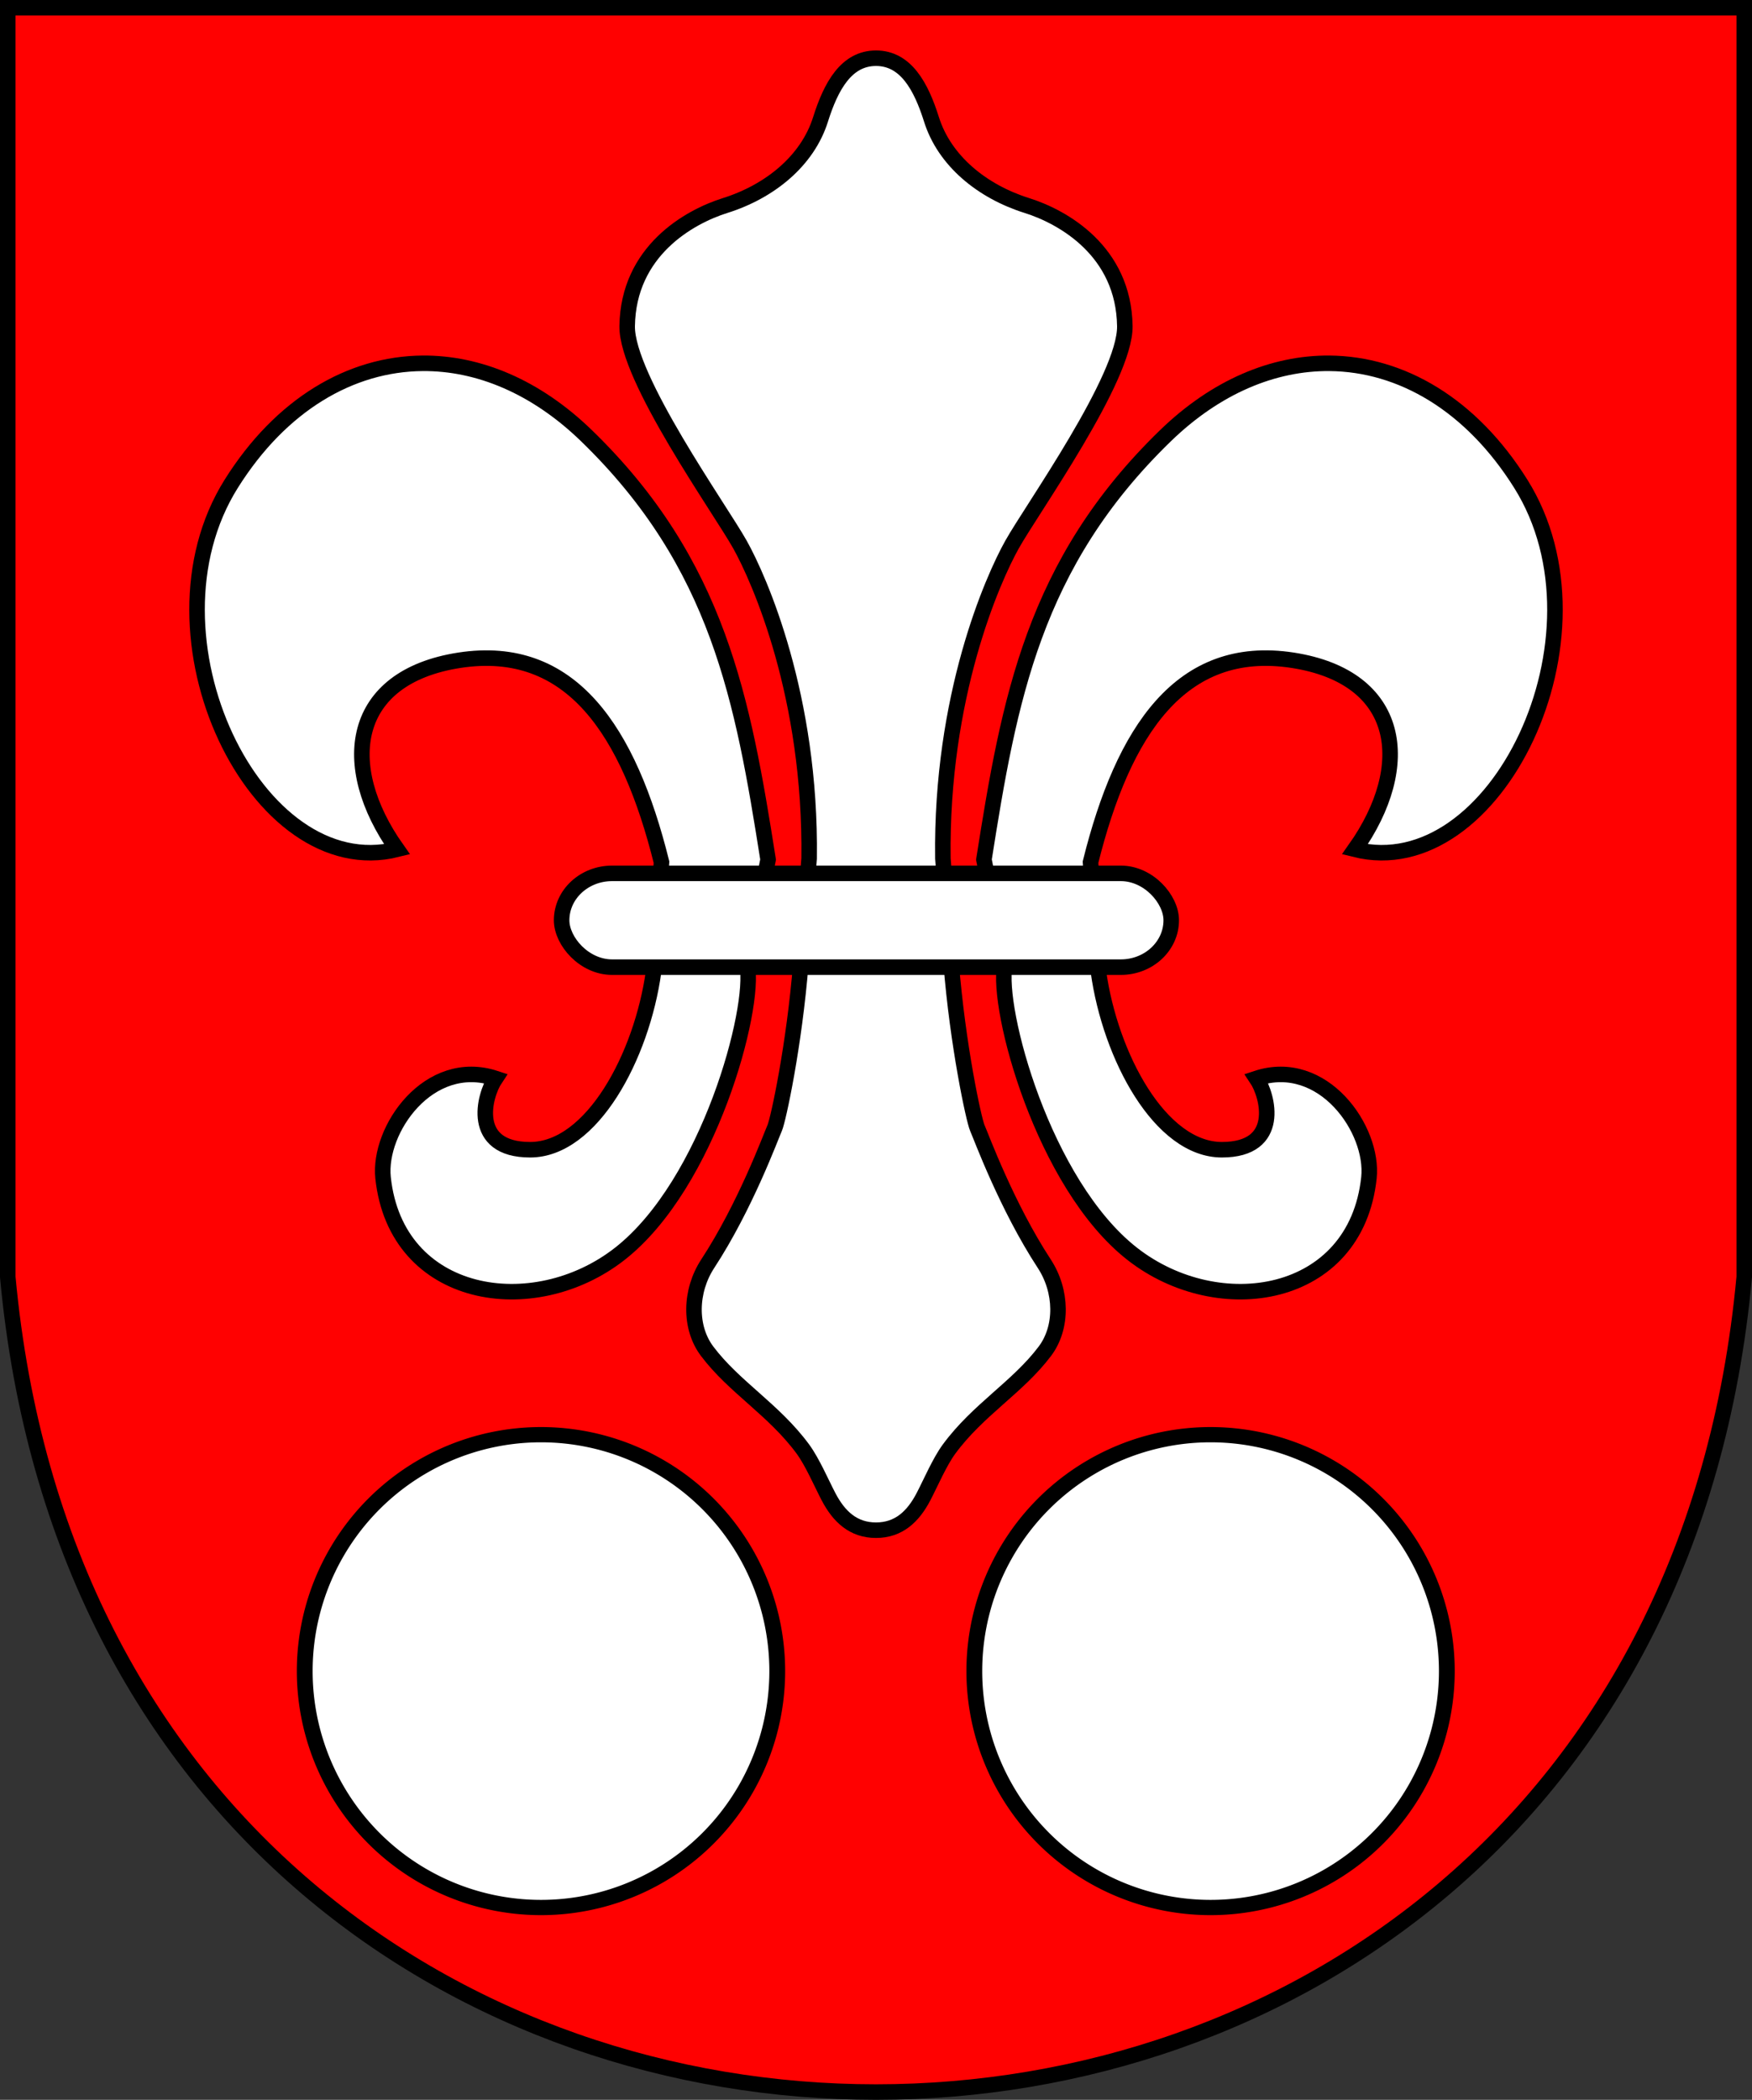
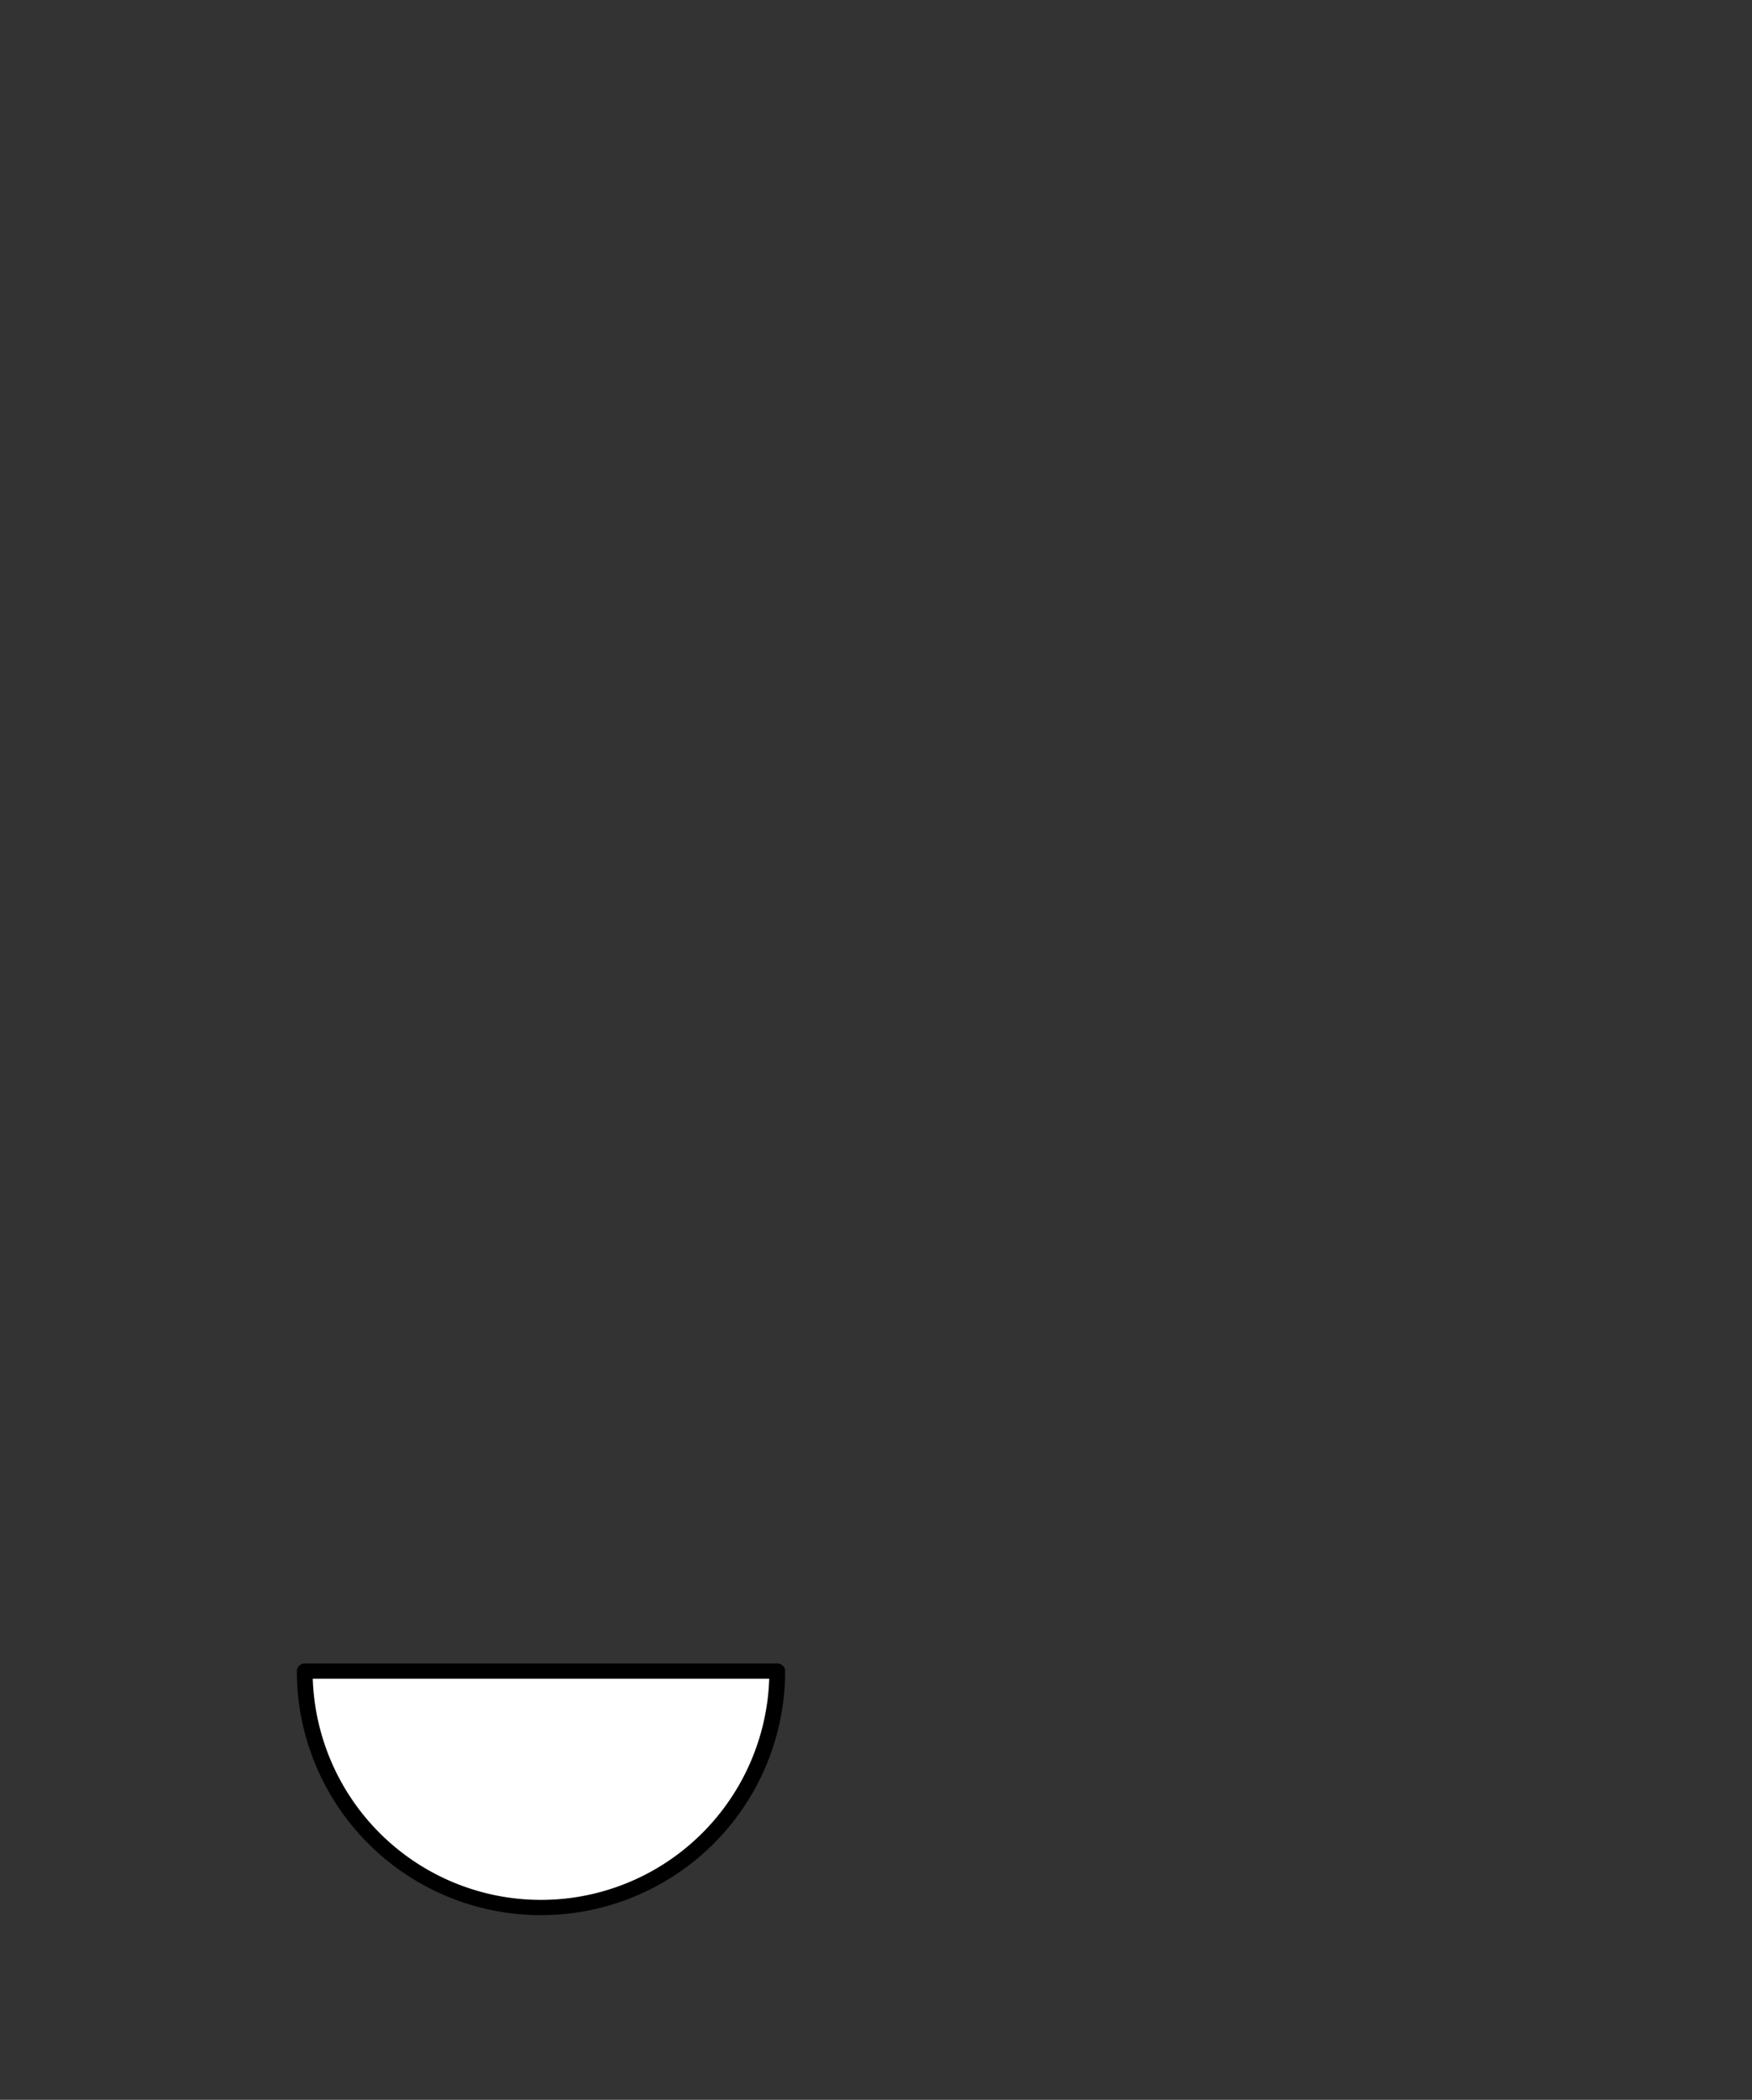
<svg xmlns="http://www.w3.org/2000/svg" version="1.0" width="903" height="1082.066" id="svg2">
  <rect width="100%" height="100%" fill="#333333" stroke="none" />
  <defs id="defs5" />
-   <path d="M 4,658 C 55.742,1218.088 847.26,1218.088 899,658 L 899,4 L 4,4 L 4,658 z" id="path3221" style="fill:#ff0101;fill-opacity:1;stroke:#000000;stroke-width:8;stroke-miterlimit:4;stroke-dasharray:none;stroke-opacity:1" />
-   <path d="M 451.502,30 C 436.161,30 428.272,44.487 422.909,61.531 C 416.192,82.878 396.812,98.661 373.752,105.906 C 355.049,111.783 323.828,129.402 323.252,168.031 C 322.855,194.713 371.23,262.453 381.409,280.656 C 391.397,298.519 418.129,358.739 417.034,442.406 L 412.784,496.125 C 409.424,538.574 401.077,577.25 399.284,581.25 C 397.36,585.54 384.212,621.503 364.784,651.188 C 355.574,665.26 355.19,683.986 364.471,696.312 C 378.448,714.875 398.843,726.369 413.815,746.719 C 418.685,753.339 423.361,764.253 427.034,771.281 C 432.365,781.483 439.758,788.531 451.502,788.531 C 463.247,788.531 470.64,781.483 475.971,771.281 C 479.644,764.253 484.288,753.339 489.159,746.719 C 504.131,726.369 524.556,714.875 538.534,696.312 C 547.815,683.986 547.431,665.26 538.221,651.188 C 518.793,621.503 505.645,585.54 503.721,581.25 C 501.928,577.25 493.581,538.574 490.221,496.125 L 485.971,442.406 C 484.875,358.739 511.607,298.519 521.596,280.656 C 531.775,262.453 580.15,194.713 579.752,168.031 C 579.177,129.402 547.956,111.783 529.252,105.906 C 506.193,98.661 486.813,82.878 480.096,61.531 C 474.733,44.487 466.844,30 451.502,30 z M 217.784,187.219 C 180.674,187.515 144.779,208.495 119.19,249.281 C 69.887,327.865 132.256,455.797 204.659,437.688 C 173.907,394.255 180.725,348.953 236.659,340.25 C 294.55,331.288 324.179,376.963 340.94,444.281 L 336.877,500.625 C 330.785,544.456 304.99,592.451 273.252,592.469 C 242.228,592.477 249.359,564.665 255.377,555.719 C 221.009,544.422 194.794,582.152 197.44,606.938 C 204.155,669.845 274.93,680.963 319.44,646.125 C 365.477,610.091 389.575,519.557 385.096,497.438 L 395.877,442.938 C 382.864,360.529 370.384,290.562 302.284,224.531 C 276.239,199.278 246.647,186.988 217.784,187.219 z M 685.19,187.219 C 656.326,186.988 626.734,199.278 600.69,224.531 C 532.59,290.562 520.141,360.529 507.127,442.938 L 517.909,497.438 C 513.43,519.557 537.528,610.091 583.565,646.125 C 628.074,680.963 698.85,669.845 705.565,606.938 C 708.211,582.152 681.996,544.422 647.627,555.719 C 653.646,564.665 660.777,592.477 629.752,592.469 C 598.015,592.451 572.22,544.456 566.127,500.625 L 562.065,444.281 C 578.826,376.963 608.455,331.288 666.346,340.25 C 722.28,348.953 729.067,394.255 698.315,437.688 C 770.718,455.797 833.118,327.865 783.815,249.281 C 758.226,208.495 722.3,187.515 685.19,187.219 z" id="path3281" style="fill:#ffffff;fill-opacity:1;stroke:#000000;stroke-width:8;stroke-miterlimit:4;stroke-dasharray:none;stroke-opacity:1" />
-   <path d="M 388.518,-10.54 A 84.037,87.082 0 1 1 220.444,-10.54 A 84.037,87.082 0 1 1 388.518,-10.54 z" transform="matrix(1.449,0,0,1.399,-162.359,875.884)" id="path3243" style="opacity:1;fill:#ffffff;fill-opacity:1;fill-rule:nonzero;stroke:#000000;stroke-width:5.619;stroke-linecap:round;stroke-linejoin:round;stroke-miterlimit:4;stroke-dasharray:none;stroke-dashoffset:0;stroke-opacity:1" />
-   <path d="M 388.518,-10.54 A 84.037,87.082 0 1 1 220.444,-10.54 A 84.037,87.082 0 1 1 388.518,-10.54 z" transform="matrix(1.449,0,0,1.399,182.751,875.884)" id="path3249" style="opacity:1;fill:#ffffff;fill-opacity:1;fill-rule:nonzero;stroke:#000000;stroke-width:5.619;stroke-linecap:round;stroke-linejoin:round;stroke-miterlimit:4;stroke-dasharray:none;stroke-dashoffset:0;stroke-opacity:1" />
-   <rect width="314.202" height="48.33" rx="26" ry="26" x="289.47" y="450.054" id="rect3355" style="opacity:1;fill:#ffffff;fill-opacity:1;fill-rule:nonzero;stroke:#000000;stroke-width:8;stroke-linecap:round;stroke-linejoin:round;stroke-miterlimit:4;stroke-dasharray:none;stroke-dashoffset:0;stroke-opacity:1" />
+   <path d="M 388.518,-10.54 A 84.037,87.082 0 1 1 220.444,-10.54 z" transform="matrix(1.449,0,0,1.399,-162.359,875.884)" id="path3243" style="opacity:1;fill:#ffffff;fill-opacity:1;fill-rule:nonzero;stroke:#000000;stroke-width:5.619;stroke-linecap:round;stroke-linejoin:round;stroke-miterlimit:4;stroke-dasharray:none;stroke-dashoffset:0;stroke-opacity:1" />
</svg>